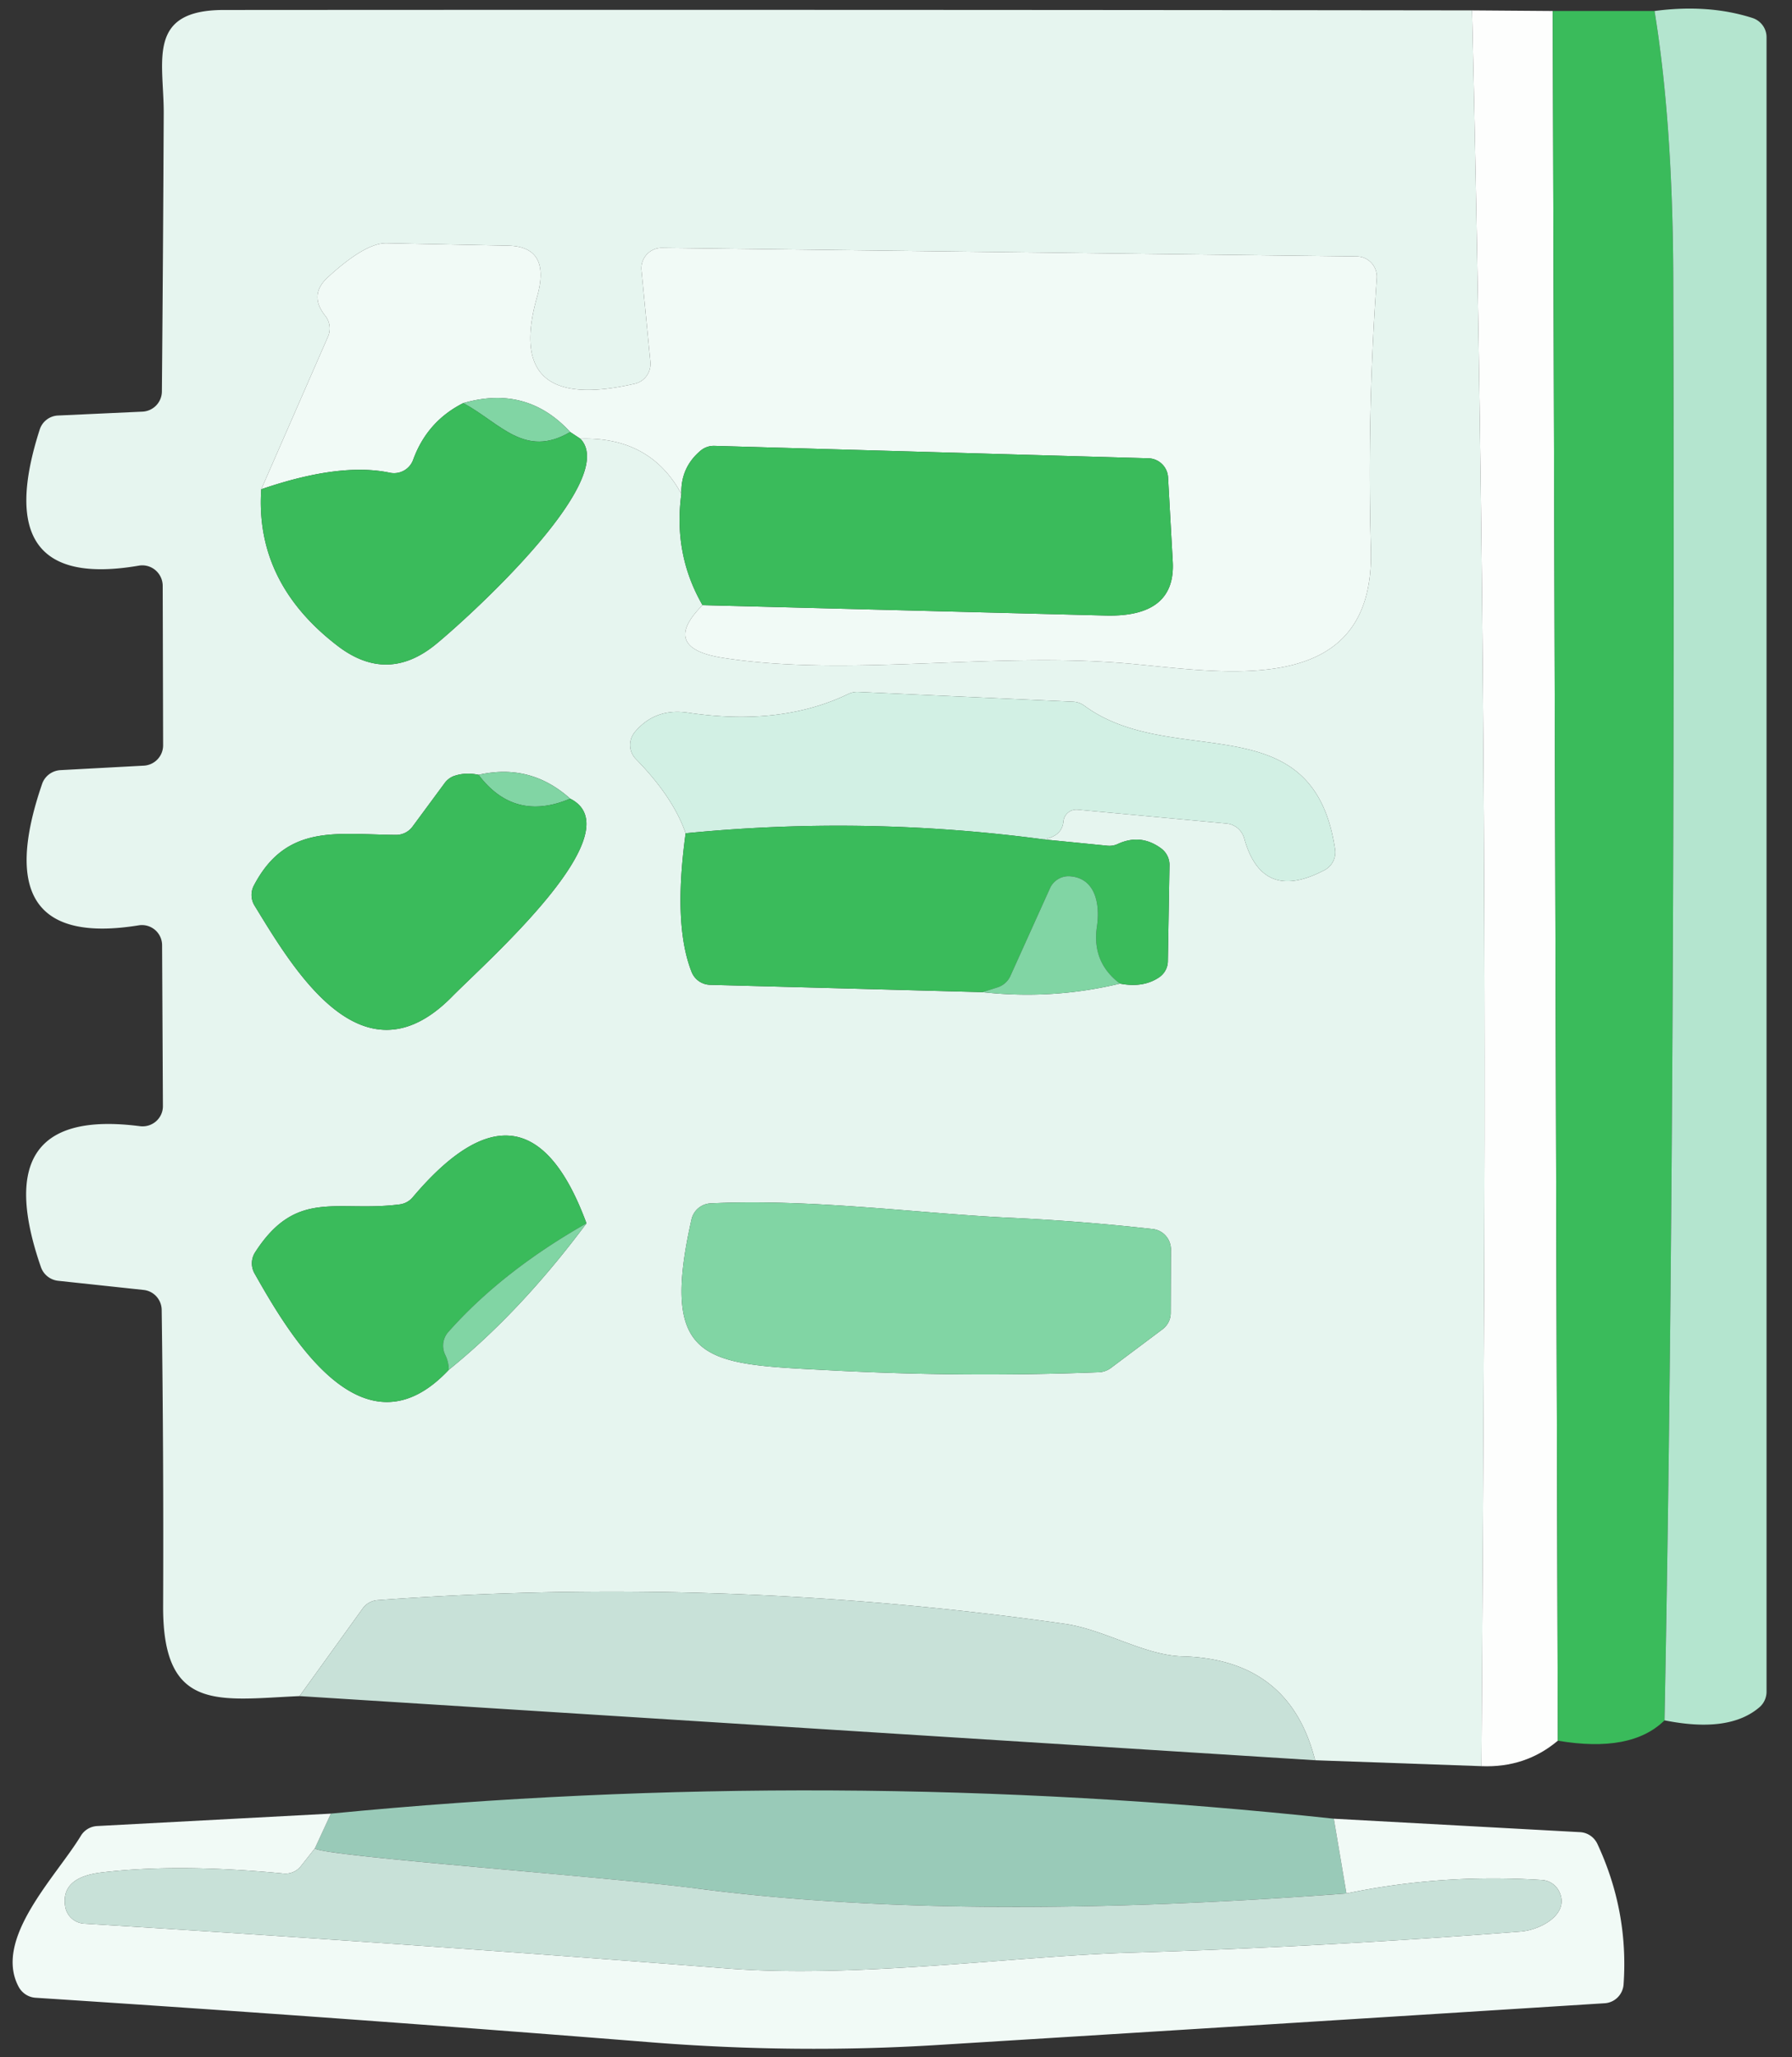
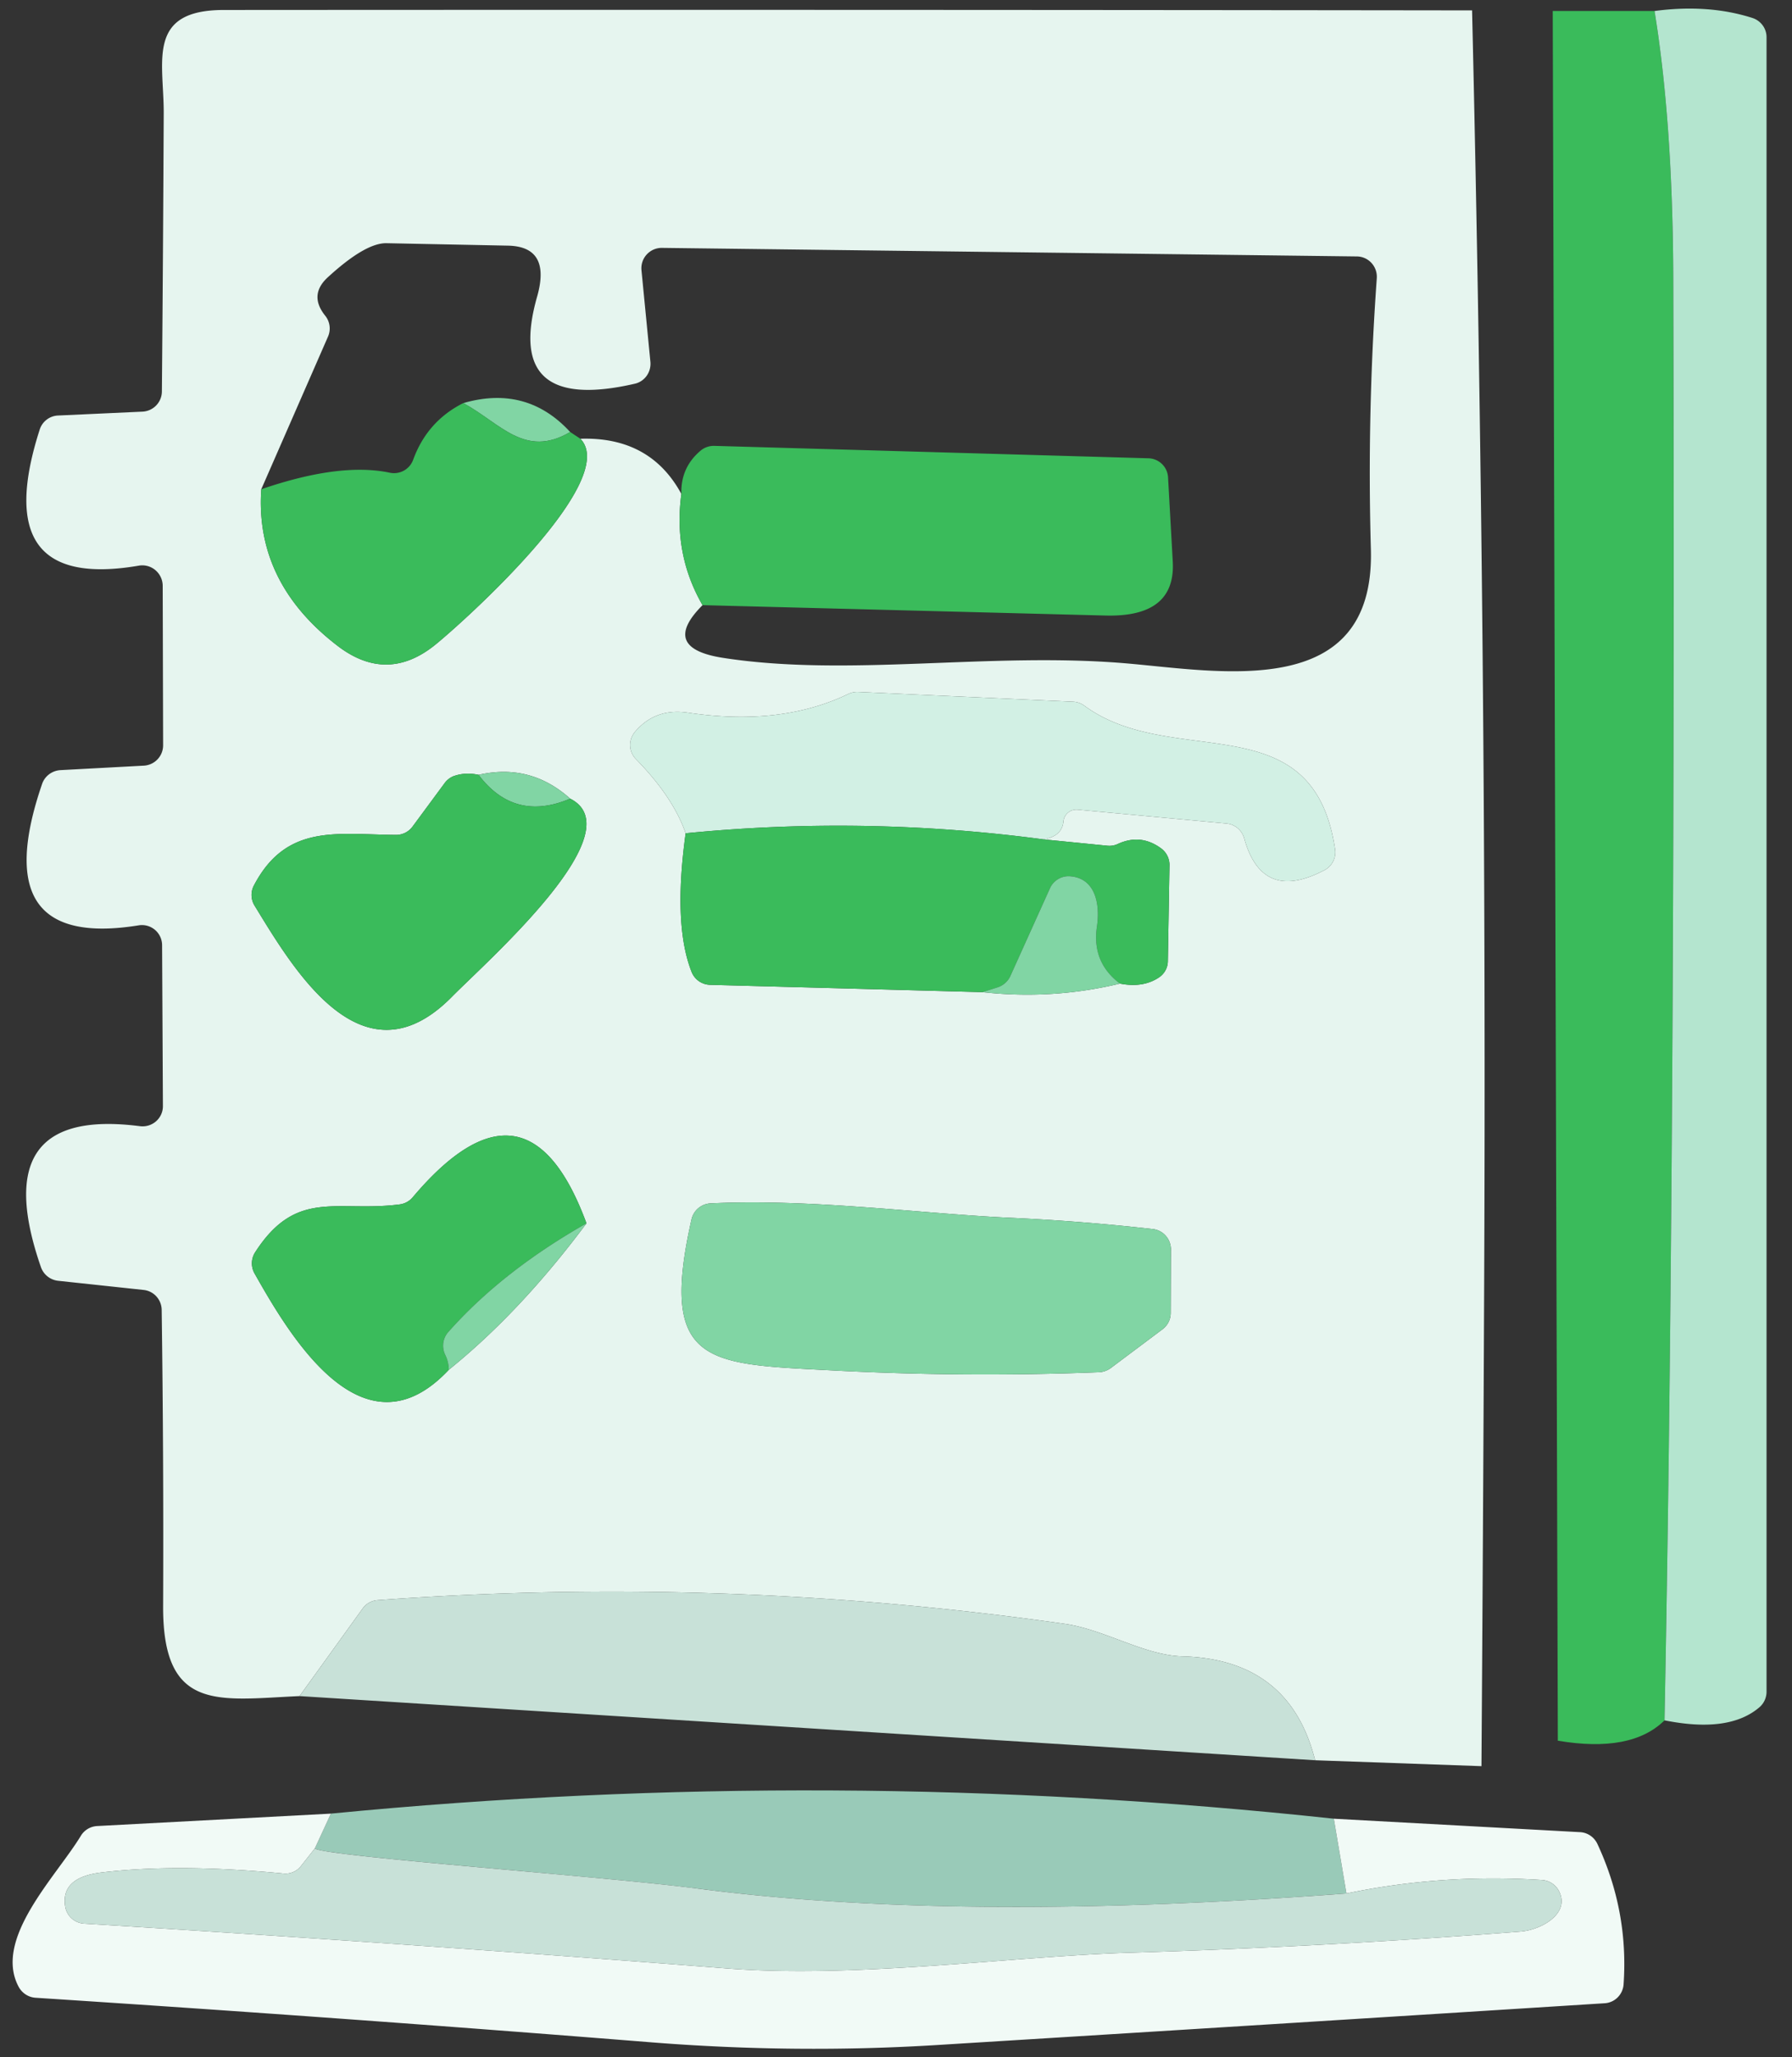
<svg xmlns="http://www.w3.org/2000/svg" version="1.1" viewBox="0 0 88 101">
  <rect x="0" y="0" width="88" height="101" fill="#333333" stroke="none" />
  <g class="img1">
    <g stroke-width="0.00" fill="none" stroke-linecap="butt">
      <path stroke="#f2faf6" vector-effect="non-scaling-stroke" d="   M 72.29 0.51   Q 73.03 32.17 72.88 63.81   Q 72.83 75.26 72.75 86.71" />
      <path stroke="#d7ebe4" vector-effect="non-scaling-stroke" d="   M 64.58 86.42   Q 63.34 81.47 58.08 81.32   C 56.18 81.27 54.25 80.00 52.27 79.72   Q 35.47 77.33 18.55 78.56   A 0.99 0.98 15.6 0 0 17.81 78.97   L 14.71 83.27" />
      <path stroke="#9cddac" vector-effect="non-scaling-stroke" d="   M 76.25 0.54   L 76.50 85.46" />
      <path stroke="#77d095" vector-effect="non-scaling-stroke" d="   M 81.25 0.54   Q 82.15 6.08 82.17 13.75   Q 82.28 56.66 81.74 84.46" />
      <path stroke="#c5e2d7" vector-effect="non-scaling-stroke" d="   M 65.50 89.29   L 66.12 92.96" />
      <path stroke="#b1d6c8" vector-effect="non-scaling-stroke" d="   M 66.12 92.96   Q 47.09 94.39 34.25 92.72   C 29.80 92.13 15.92 91.14 15.46 90.75" />
      <path stroke="#c5e2d7" vector-effect="non-scaling-stroke" d="   M 15.46 90.75   L 16.25 89.04" />
      <path stroke="#ddeee7" vector-effect="non-scaling-stroke" d="   M 15.46 90.75   L 14.79 91.60   A 0.97 0.96 21.4 0 1 13.91 91.98   Q 8.72 91.48 4.98 91.93   Q 2.98 92.17 3.20 93.59   A 1.00 1.00 0.0 0 0 4.13 94.44   Q 19.91 95.41 35.68 96.64   C 42.07 97.14 49.80 96.04 55.44 95.87   Q 65.08 95.58 74.68 94.83   C 75.66 94.75 77.12 93.97 76.56 92.85   A 1.01 1.01 0.0 0 0 75.73 92.30   Q 70.82 91.98 66.12 92.96" />
      <path stroke="#90d8a5" vector-effect="non-scaling-stroke" d="   M 12.83 24.02   Q 12.52 28.60 16.58 31.71   Q 19.01 33.57 21.38 31.65   C 22.75 30.54 30.49 23.60 28.50 21.54" />
      <path stroke="#ecf8f3" vector-effect="non-scaling-stroke" d="   M 28.50 21.54   Q 31.93 21.43 33.46 24.25" />
      <path stroke="#90d8a5" vector-effect="non-scaling-stroke" d="   M 33.46 24.25   Q 33.06 27.22 34.50 29.71" />
      <path stroke="#ecf8f3" vector-effect="non-scaling-stroke" d="   M 34.50 29.71   Q 32.39 31.82 35.52 32.30   C 41.65 33.25 48.55 32.01 55.21 32.56   C 59.89 32.95 67.52 34.49 67.32 26.98   Q 67.13 20.34 67.61 13.66   A 1.00 0.99 -87.6 0 0 66.63 12.59   L 32.51 12.17   A 1.00 1.00 0.0 0 0 31.50 13.26   L 31.94 17.77   A 1.01 0.99 81.2 0 1 31.17 18.84   Q 24.73 20.32 26.38 14.55   Q 27.07 12.10 24.94 12.06   L 18.98 11.94   Q 17.94 11.92 16.08 13.63   Q 15.16 14.49 15.97 15.50   A 1.00 0.99 37.4 0 1 16.11 16.52   L 12.83 24.02" />
      <path stroke="#96dba9" vector-effect="non-scaling-stroke" d="   M 34.50 29.71   L 54.29 30.22   Q 57.75 30.31 57.59 27.56   L 57.36 23.44   A 0.99 0.99 0.0 0 0 56.39 22.50   L 35.08 21.89   A 1.02 1.00 25.6 0 0 34.41 22.12   Q 33.42 22.95 33.46 24.25" />
      <path stroke="#96dba9" vector-effect="non-scaling-stroke" d="   M 28.50 21.54   L 28.00 21.21" />
      <path stroke="#b9e8cd" vector-effect="non-scaling-stroke" d="   M 28.00 21.21   Q 25.87 18.89 22.75 19.79" />
      <path stroke="#96dba9" vector-effect="non-scaling-stroke" d="   M 22.75 19.79   Q 20.98 20.68 20.29 22.57   A 1.00 1.00 0.0 0 1 19.15 23.21   Q 16.71 22.69 12.83 24.02" />
      <path stroke="#5ec880" vector-effect="non-scaling-stroke" d="   M 28.00 21.21   C 25.77 22.52 24.58 20.78 22.75 19.79" />
      <path stroke="#90d8a5" vector-effect="non-scaling-stroke" d="   M 33.67 40.91   Q 33.05 45.40 33.96 47.71   A 1.00 1.00 0.0 0 0 34.86 48.35   L 48.25 48.71" />
      <path stroke="#b4e5ca" vector-effect="non-scaling-stroke" d="   M 48.25 48.71   Q 51.68 49.09 55.00 48.29" />
      <path stroke="#90d8a5" vector-effect="non-scaling-stroke" d="   M 55.00 48.29   Q 56.13 48.51 56.91 47.99   A 0.98 0.96 -16.9 0 0 57.35 47.18   L 57.43 42.48   A 1.01 1.00 19.3 0 0 57.03 41.66   Q 56.02 40.91 54.88 41.44   A 0.99 0.94 34.5 0 1 54.37 41.52   L 51.25 41.21" />
-       <path stroke="#dcf3ea" vector-effect="non-scaling-stroke" d="   M 51.25 41.21   Q 52.15 41.05 52.22 40.34   A 0.64 0.64 0.0 0 1 52.91 39.75   L 60.23 40.43   A 1.01 0.99 84.4 0 1 61.10 41.16   Q 61.98 44.33 65.04 42.72   A 0.99 0.99 0.0 0 0 65.56 41.69   C 64.48 34.43 57.58 37.85 53.24 34.64   A 1.02 0.98 62.7 0 0 52.69 34.45   L 42.14 33.97   Q 41.89 33.96 41.66 34.07   Q 38.34 35.67 33.79 34.99   Q 32.19 34.75 31.19 35.92   A 1.00 0.99 -47.0 0 0 31.23 37.27   Q 33.06 39.14 33.67 40.91" />
+       <path stroke="#dcf3ea" vector-effect="non-scaling-stroke" d="   M 51.25 41.21   Q 52.15 41.05 52.22 40.34   L 60.23 40.43   A 1.01 0.99 84.4 0 1 61.10 41.16   Q 61.98 44.33 65.04 42.72   A 0.99 0.99 0.0 0 0 65.56 41.69   C 64.48 34.43 57.58 37.85 53.24 34.64   A 1.02 0.98 62.7 0 0 52.69 34.45   L 42.14 33.97   Q 41.89 33.96 41.66 34.07   Q 38.34 35.67 33.79 34.99   Q 32.19 34.75 31.19 35.92   A 1.00 0.99 -47.0 0 0 31.23 37.27   Q 33.06 39.14 33.67 40.91" />
      <path stroke="#86d6a0" vector-effect="non-scaling-stroke" d="   M 51.25 41.21   Q 42.47 40.04 33.67 40.91" />
-       <path stroke="#5ec880" vector-effect="non-scaling-stroke" d="   M 55.00 48.29   Q 53.60 47.24 53.87 45.47   C 54.03 44.36 53.78 43.10 52.53 43.02   A 1.00 1.00 0.0 0 0 51.56 43.61   L 49.61 47.93   A 1.04 1.04 0.0 0 1 49.00 48.47   L 48.25 48.71" />
      <path stroke="#90d8a5" vector-effect="non-scaling-stroke" d="   M 23.50 38.04   Q 22.89 37.91 22.35 38.08   A 1.01 0.94 -78.3 0 0 21.84 38.44   L 20.26 40.58   A 1.01 1.00 18.0 0 1 19.45 40.99   C 16.56 40.97 14.07 40.42 12.47 43.47   A 1.00 0.99 43.6 0 0 12.50 44.46   C 14.44 47.63 17.81 53.38 22.19 48.94   C 23.90 47.20 31.19 40.82 28.00 39.21" />
      <path stroke="#b4e5ca" vector-effect="non-scaling-stroke" d="   M 28.00 39.21   Q 26.05 37.46 23.50 38.04" />
      <path stroke="#5ec880" vector-effect="non-scaling-stroke" d="   M 28.00 39.21   Q 25.26 40.37 23.50 38.04" />
-       <path stroke="#b4e5ca" vector-effect="non-scaling-stroke" d="   M 22.04 67.25   Q 25.56 64.41 28.80 60.06" />
      <path stroke="#90d8a5" vector-effect="non-scaling-stroke" d="   M 28.80 60.06   Q 25.88 52.13 20.26 58.79   A 1.01 1.00 16.6 0 1 19.63 59.13   C 16.54 59.53 14.56 58.33 12.53 61.48   A 1.01 1.00 46.7 0 0 12.50 62.52   C 14.22 65.56 17.83 71.74 22.04 67.25" />
      <path stroke="#5ec880" vector-effect="non-scaling-stroke" d="   M 28.80 60.06   Q 24.66 62.41 22.01 65.40   A 1.03 1.01 53.1 0 0 21.86 66.51   Q 22.03 66.85 22.04 67.25" />
      <path stroke="#b4e5ca" vector-effect="non-scaling-stroke" d="   M 49.67 59.79   C 45.25 59.59 39.87 58.84 34.89 59.08   A 1.01 1.01 0.0 0 0 33.96 59.86   C 32.35 66.99 34.72 66.96 40.67 67.27   Q 47.31 67.63 53.98 67.37   A 1.08 1.07 24.9 0 0 54.54 67.17   L 57.09 65.26   A 1.00 1.00 0.0 0 0 57.49 64.46   L 57.50 61.34   A 1.01 1.00 -86.8 0 0 56.61 60.34   Q 53.13 59.95 49.67 59.79" />
    </g>
    <g>
      <path fill="#e6f5ef" d="         M 72.29 0.51         Q 73.03 32.17 72.88 63.81         Q 72.83 75.26 72.75 86.71         L 64.58 86.42         Q 63.34 81.47 58.08 81.32         C 56.18 81.27 54.25 80.00 52.27 79.72         Q 35.47 77.33 18.55 78.56         A 0.99 0.98 15.6 0 0 17.81 78.97         L 14.71 83.27         C 10.73 83.45 7.99 84.08 8.01 78.85         Q 8.04 71.57 7.94 64.31         A 1.00 0.99 -87.4 0 0 7.05 63.33         L 2.85 62.88         A 1.01 1.01 0.0 0 1 2.01 62.21         Q -0.73 54.31 6.87 55.29         A 1.00 0.99 3.5 0 0 8.00 54.30         L 7.96 46.41         A 0.99 0.99 0.0 0 0 6.81 45.43         Q -0.74 46.65 2.07 38.48         A 1.02 1.00 7.7 0 1 2.97 37.81         L 7.06 37.59         A 1.00 1.00 0.0 0 0 8.01 36.59         L 7.99 28.76         A 1.01 1.00 84.9 0 0 6.82 27.77         Q -0.61 29.05 1.95 21.09         A 0.99 0.99 0.0 0 1 2.85 20.40         L 6.99 20.21         A 1.00 1.00 0.0 0 0 7.95 19.22         Q 8.01 12.31 8.04 5.53         C 8.04 2.99 7.19 0.49 10.99 0.49         Q 40.97 0.47 72.29 0.51         Z         M 12.83 24.02         Q 12.52 28.60 16.58 31.71         Q 19.01 33.57 21.38 31.65         C 22.75 30.54 30.49 23.60 28.50 21.54         Q 31.93 21.43 33.46 24.25         Q 33.06 27.22 34.50 29.71         Q 32.39 31.82 35.52 32.30         C 41.65 33.25 48.55 32.01 55.21 32.56         C 59.89 32.95 67.52 34.49 67.32 26.98         Q 67.13 20.34 67.61 13.66         A 1.00 0.99 -87.6 0 0 66.63 12.59         L 32.51 12.17         A 1.00 1.00 0.0 0 0 31.50 13.26         L 31.94 17.77         A 1.01 0.99 81.2 0 1 31.17 18.84         Q 24.73 20.32 26.38 14.55         Q 27.07 12.10 24.94 12.06         L 18.98 11.94         Q 17.94 11.92 16.08 13.63         Q 15.16 14.49 15.97 15.50         A 1.00 0.99 37.4 0 1 16.11 16.52         L 12.83 24.02         Z         M 33.67 40.91         Q 33.05 45.40 33.96 47.71         A 1.00 1.00 0.0 0 0 34.86 48.35         L 48.25 48.71         Q 51.68 49.09 55.00 48.29         Q 56.13 48.51 56.91 47.99         A 0.98 0.96 -16.9 0 0 57.35 47.18         L 57.43 42.48         A 1.01 1.00 19.3 0 0 57.03 41.66         Q 56.02 40.91 54.88 41.44         A 0.99 0.94 34.5 0 1 54.37 41.52         L 51.25 41.21         Q 52.15 41.05 52.22 40.34         A 0.64 0.64 0.0 0 1 52.91 39.75         L 60.23 40.43         A 1.01 0.99 84.4 0 1 61.10 41.16         Q 61.98 44.33 65.04 42.72         A 0.99 0.99 0.0 0 0 65.56 41.69         C 64.48 34.43 57.58 37.85 53.24 34.64         A 1.02 0.98 62.7 0 0 52.69 34.45         L 42.14 33.97         Q 41.89 33.96 41.66 34.07         Q 38.34 35.67 33.79 34.99         Q 32.19 34.75 31.19 35.92         A 1.00 0.99 -47.0 0 0 31.23 37.27         Q 33.06 39.14 33.67 40.91         Z         M 23.50 38.04         Q 22.89 37.91 22.35 38.08         A 1.01 0.94 -78.3 0 0 21.84 38.44         L 20.26 40.58         A 1.01 1.00 18.0 0 1 19.45 40.99         C 16.56 40.97 14.07 40.42 12.47 43.47         A 1.00 0.99 43.6 0 0 12.50 44.46         C 14.44 47.63 17.81 53.38 22.19 48.94         C 23.90 47.20 31.19 40.82 28.00 39.21         Q 26.05 37.46 23.50 38.04         Z         M 22.04 67.25         Q 25.56 64.41 28.80 60.06         Q 25.88 52.13 20.26 58.79         A 1.01 1.00 16.6 0 1 19.63 59.13         C 16.54 59.53 14.56 58.33 12.53 61.48         A 1.01 1.00 46.7 0 0 12.50 62.52         C 14.22 65.56 17.83 71.74 22.04 67.25         Z         M 49.67 59.79         C 45.25 59.59 39.87 58.84 34.89 59.08         A 1.01 1.01 0.0 0 0 33.96 59.86         C 32.35 66.99 34.72 66.96 40.67 67.27         Q 47.31 67.63 53.98 67.37         A 1.08 1.07 24.9 0 0 54.54 67.17         L 57.09 65.26         A 1.00 1.00 0.0 0 0 57.49 64.46         L 57.50 61.34         A 1.01 1.00 -86.8 0 0 56.61 60.34         Q 53.13 59.95 49.67 59.79         Z" />
-       <path fill="#fdfefd" d="         M 72.29 0.51         L 76.25 0.54         L 76.50 85.46         Q 74.91 86.80 72.75 86.71         Q 72.83 75.26 72.88 63.81         Q 73.03 32.17 72.29 0.51         Z" />
      <path fill="#3abb5b" d="         M 76.25 0.54         L 81.25 0.54         Q 82.15 6.08 82.17 13.75         Q 82.28 56.66 81.74 84.46         Q 80.11 86.07 76.50 85.46         L 76.25 0.54         Z" />
      <path fill="#b4e5cf" d="         M 81.25 0.54         Q 83.89 0.19 86.05 0.88         A 1.00 0.99 8.8 0 1 86.75 1.83         L 86.75 83.05         A 1.02 1.00 69.7 0 1 86.41 83.81         Q 84.92 85.10 81.74 84.46         Q 82.28 56.66 82.17 13.75         Q 82.15 6.08 81.25 0.54         Z" />
-       <path fill="#f1faf6" d="         M 34.50 29.71         L 54.29 30.22         Q 57.75 30.31 57.59 27.56         L 57.36 23.44         A 0.99 0.99 0.0 0 0 56.39 22.50         L 35.08 21.89         A 1.02 1.00 25.6 0 0 34.41 22.12         Q 33.42 22.95 33.46 24.25         Q 31.93 21.43 28.50 21.54         L 28.00 21.21         Q 25.87 18.89 22.75 19.79         Q 20.98 20.68 20.29 22.57         A 1.00 1.00 0.0 0 1 19.15 23.21         Q 16.71 22.69 12.83 24.02         L 16.11 16.52         A 1.00 0.99 37.4 0 0 15.97 15.50         Q 15.16 14.49 16.08 13.63         Q 17.94 11.92 18.98 11.94         L 24.94 12.06         Q 27.07 12.10 26.38 14.55         Q 24.73 20.32 31.17 18.84         A 1.01 0.99 81.2 0 0 31.94 17.77         L 31.50 13.26         A 1.00 1.00 0.0 0 1 32.51 12.17         L 66.63 12.59         A 1.00 0.99 -87.6 0 1 67.61 13.66         Q 67.13 20.34 67.32 26.98         C 67.52 34.49 59.89 32.95 55.21 32.56         C 48.55 32.01 41.65 33.25 35.52 32.30         Q 32.39 31.82 34.50 29.71         Z" />
      <path fill="#81d5a4" d="         M 28.00 21.21         C 25.77 22.52 24.58 20.78 22.75 19.79         Q 25.87 18.89 28.00 21.21         Z" />
      <path fill="#3abb5b" d="         M 22.75 19.79         C 24.58 20.78 25.77 22.52 28.00 21.21         L 28.50 21.54         C 30.49 23.60 22.75 30.54 21.38 31.65         Q 19.01 33.57 16.58 31.71         Q 12.52 28.60 12.83 24.02         Q 16.71 22.69 19.15 23.21         A 1.00 1.00 0.0 0 0 20.29 22.57         Q 20.98 20.68 22.75 19.79         Z" />
      <path fill="#3abb5b" d="         M 34.50 29.71         Q 33.06 27.22 33.46 24.25         Q 33.42 22.95 34.41 22.12         A 1.02 1.00 25.6 0 1 35.08 21.89         L 56.39 22.50         A 0.99 0.99 0.0 0 1 57.36 23.44         L 57.59 27.56         Q 57.75 30.31 54.29 30.22         L 34.50 29.71         Z" />
      <path fill="#d2f0e4" d="         M 51.25 41.21         Q 42.47 40.04 33.67 40.91         Q 33.06 39.14 31.23 37.27         A 1.00 0.99 -47.0 0 1 31.19 35.92         Q 32.19 34.75 33.79 34.99         Q 38.34 35.67 41.66 34.07         Q 41.89 33.96 42.14 33.97         L 52.69 34.45         A 1.02 0.98 62.7 0 1 53.24 34.64         C 57.58 37.85 64.48 34.43 65.56 41.69         A 0.99 0.99 0.0 0 1 65.04 42.72         Q 61.98 44.33 61.10 41.16         A 1.01 0.99 84.4 0 0 60.23 40.43         L 52.91 39.75         A 0.64 0.64 0.0 0 0 52.22 40.34         Q 52.15 41.05 51.25 41.21         Z" />
      <path fill="#81d5a4" d="         M 28.00 39.21         Q 25.26 40.37 23.50 38.04         Q 26.05 37.46 28.00 39.21         Z" />
      <path fill="#3abb5b" d="         M 23.50 38.04         Q 25.26 40.37 28.00 39.21         C 31.19 40.82 23.90 47.20 22.19 48.94         C 17.81 53.38 14.44 47.63 12.50 44.46         A 1.00 0.99 43.6 0 1 12.47 43.47         C 14.07 40.42 16.56 40.97 19.45 40.99         A 1.01 1.00 18.0 0 0 20.26 40.58         L 21.84 38.44         A 1.01 0.94 -78.3 0 1 22.35 38.08         Q 22.89 37.91 23.50 38.04         Z" />
      <path fill="#3abb5b" d="         M 51.25 41.21         L 54.37 41.52         A 0.99 0.94 34.5 0 0 54.88 41.44         Q 56.02 40.91 57.03 41.66         A 1.01 1.00 19.3 0 1 57.43 42.48         L 57.35 47.18         A 0.98 0.96 -16.9 0 1 56.91 47.99         Q 56.13 48.51 55.00 48.29         Q 53.60 47.24 53.87 45.47         C 54.03 44.36 53.78 43.10 52.53 43.02         A 1.00 1.00 0.0 0 0 51.56 43.61         L 49.61 47.93         A 1.04 1.04 0.0 0 1 49.00 48.47         L 48.25 48.71         L 34.86 48.35         A 1.00 1.00 0.0 0 1 33.96 47.71         Q 33.05 45.40 33.67 40.91         Q 42.47 40.04 51.25 41.21         Z" />
      <path fill="#81d5a4" d="         M 55.00 48.29         Q 51.68 49.09 48.25 48.71         L 49.00 48.47         A 1.04 1.04 0.0 0 0 49.61 47.93         L 51.56 43.61         A 1.00 1.00 0.0 0 1 52.53 43.02         C 53.78 43.10 54.03 44.36 53.87 45.47         Q 53.60 47.24 55.00 48.29         Z" />
      <path fill="#3abb5b" d="         M 28.80 60.06         Q 24.66 62.41 22.01 65.40         A 1.03 1.01 53.1 0 0 21.86 66.51         Q 22.03 66.85 22.04 67.25         C 17.83 71.74 14.22 65.56 12.50 62.52         A 1.01 1.00 46.7 0 1 12.53 61.48         C 14.56 58.33 16.54 59.53 19.63 59.13         A 1.01 1.00 16.6 0 0 20.26 58.79         Q 25.88 52.13 28.80 60.06         Z" />
      <path fill="#81d5a4" d="         M 49.67 59.79         Q 53.13 59.95 56.61 60.34         A 1.01 1.00 -86.8 0 1 57.50 61.34         L 57.49 64.46         A 1.00 1.00 0.0 0 1 57.09 65.26         L 54.54 67.17         A 1.08 1.07 24.9 0 1 53.98 67.37         Q 47.31 67.63 40.67 67.27         C 34.72 66.96 32.35 66.99 33.96 59.86         A 1.01 1.01 0.0 0 1 34.89 59.08         C 39.87 58.84 45.25 59.59 49.67 59.79         Z" />
      <path fill="#81d5a4" d="         M 28.80 60.06         Q 25.56 64.41 22.04 67.25         Q 22.03 66.85 21.86 66.51         A 1.03 1.01 53.1 0 1 22.01 65.40         Q 24.66 62.41 28.80 60.06         Z" />
      <path fill="#c8e1d8" d="         M 64.58 86.42         L 14.71 83.27         L 17.81 78.97         A 0.99 0.98 15.6 0 1 18.55 78.56         Q 35.47 77.33 52.27 79.72         C 54.25 80.00 56.18 81.27 58.08 81.32         Q 63.34 81.47 64.58 86.42         Z" />
    </g>
  </g>
  <g class="">
    <path fill="#99cab8" d="       M 65.50 89.29       L 66.12 92.96       Q 47.09 94.39 34.25 92.72       C 29.80 92.13 15.92 91.14 15.46 90.75       L 16.25 89.04       Q 40.89 86.64 65.50 89.29       Z" />
    <path fill="#f1faf6" d="       M 16.25 89.04       L 15.46 90.75       L 14.79 91.60       A 0.97 0.96 21.4 0 1 13.91 91.98       Q 8.72 91.48 4.98 91.93       Q 2.98 92.17 3.20 93.59       A 1.00 1.00 0.0 0 0 4.13 94.44       Q 19.91 95.41 35.68 96.64       C 42.07 97.14 49.80 96.04 55.44 95.87       Q 65.08 95.58 74.68 94.83       C 75.66 94.75 77.12 93.97 76.56 92.85       A 1.01 1.01 0.0 0 0 75.73 92.30       Q 70.82 91.98 66.12 92.96       L 65.50 89.29       L 77.59 89.95       A 1.01 0.99 78.4 0 1 78.44 90.52       Q 79.98 93.82 79.73 97.42       A 1.00 0.99 -89.7 0 1 78.80 98.35       Q 62.38 99.39 46.03 100.40       Q 39.10 100.83 32.00 100.27       Q 16.87 99.06 1.74 98.08       A 1.03 1.01 77.4 0 1 0.92 97.55       C -0.35 95.19 2.75 92.14 3.97 90.13       A 1.00 0.99 13.6 0 1 4.77 89.65       L 16.25 89.04       Z" />
    <path fill="#c8e1d8" d="       M 15.46 90.75       C 15.92 91.14 29.80 92.13 34.25 92.72       Q 47.09 94.39 66.12 92.96       Q 70.82 91.98 75.73 92.30       A 1.01 1.01 0.0 0 1 76.56 92.85       C 77.12 93.97 75.66 94.75 74.68 94.83       Q 65.08 95.58 55.44 95.87       C 49.80 96.04 42.07 97.14 35.68 96.64       Q 19.91 95.41 4.13 94.44       A 1.00 1.00 0.0 0 1 3.20 93.59       Q 2.98 92.17 4.98 91.93       Q 8.72 91.48 13.91 91.98       A 0.97 0.96 21.4 0 0 14.79 91.60       L 15.46 90.75       Z" />
  </g>
</svg>